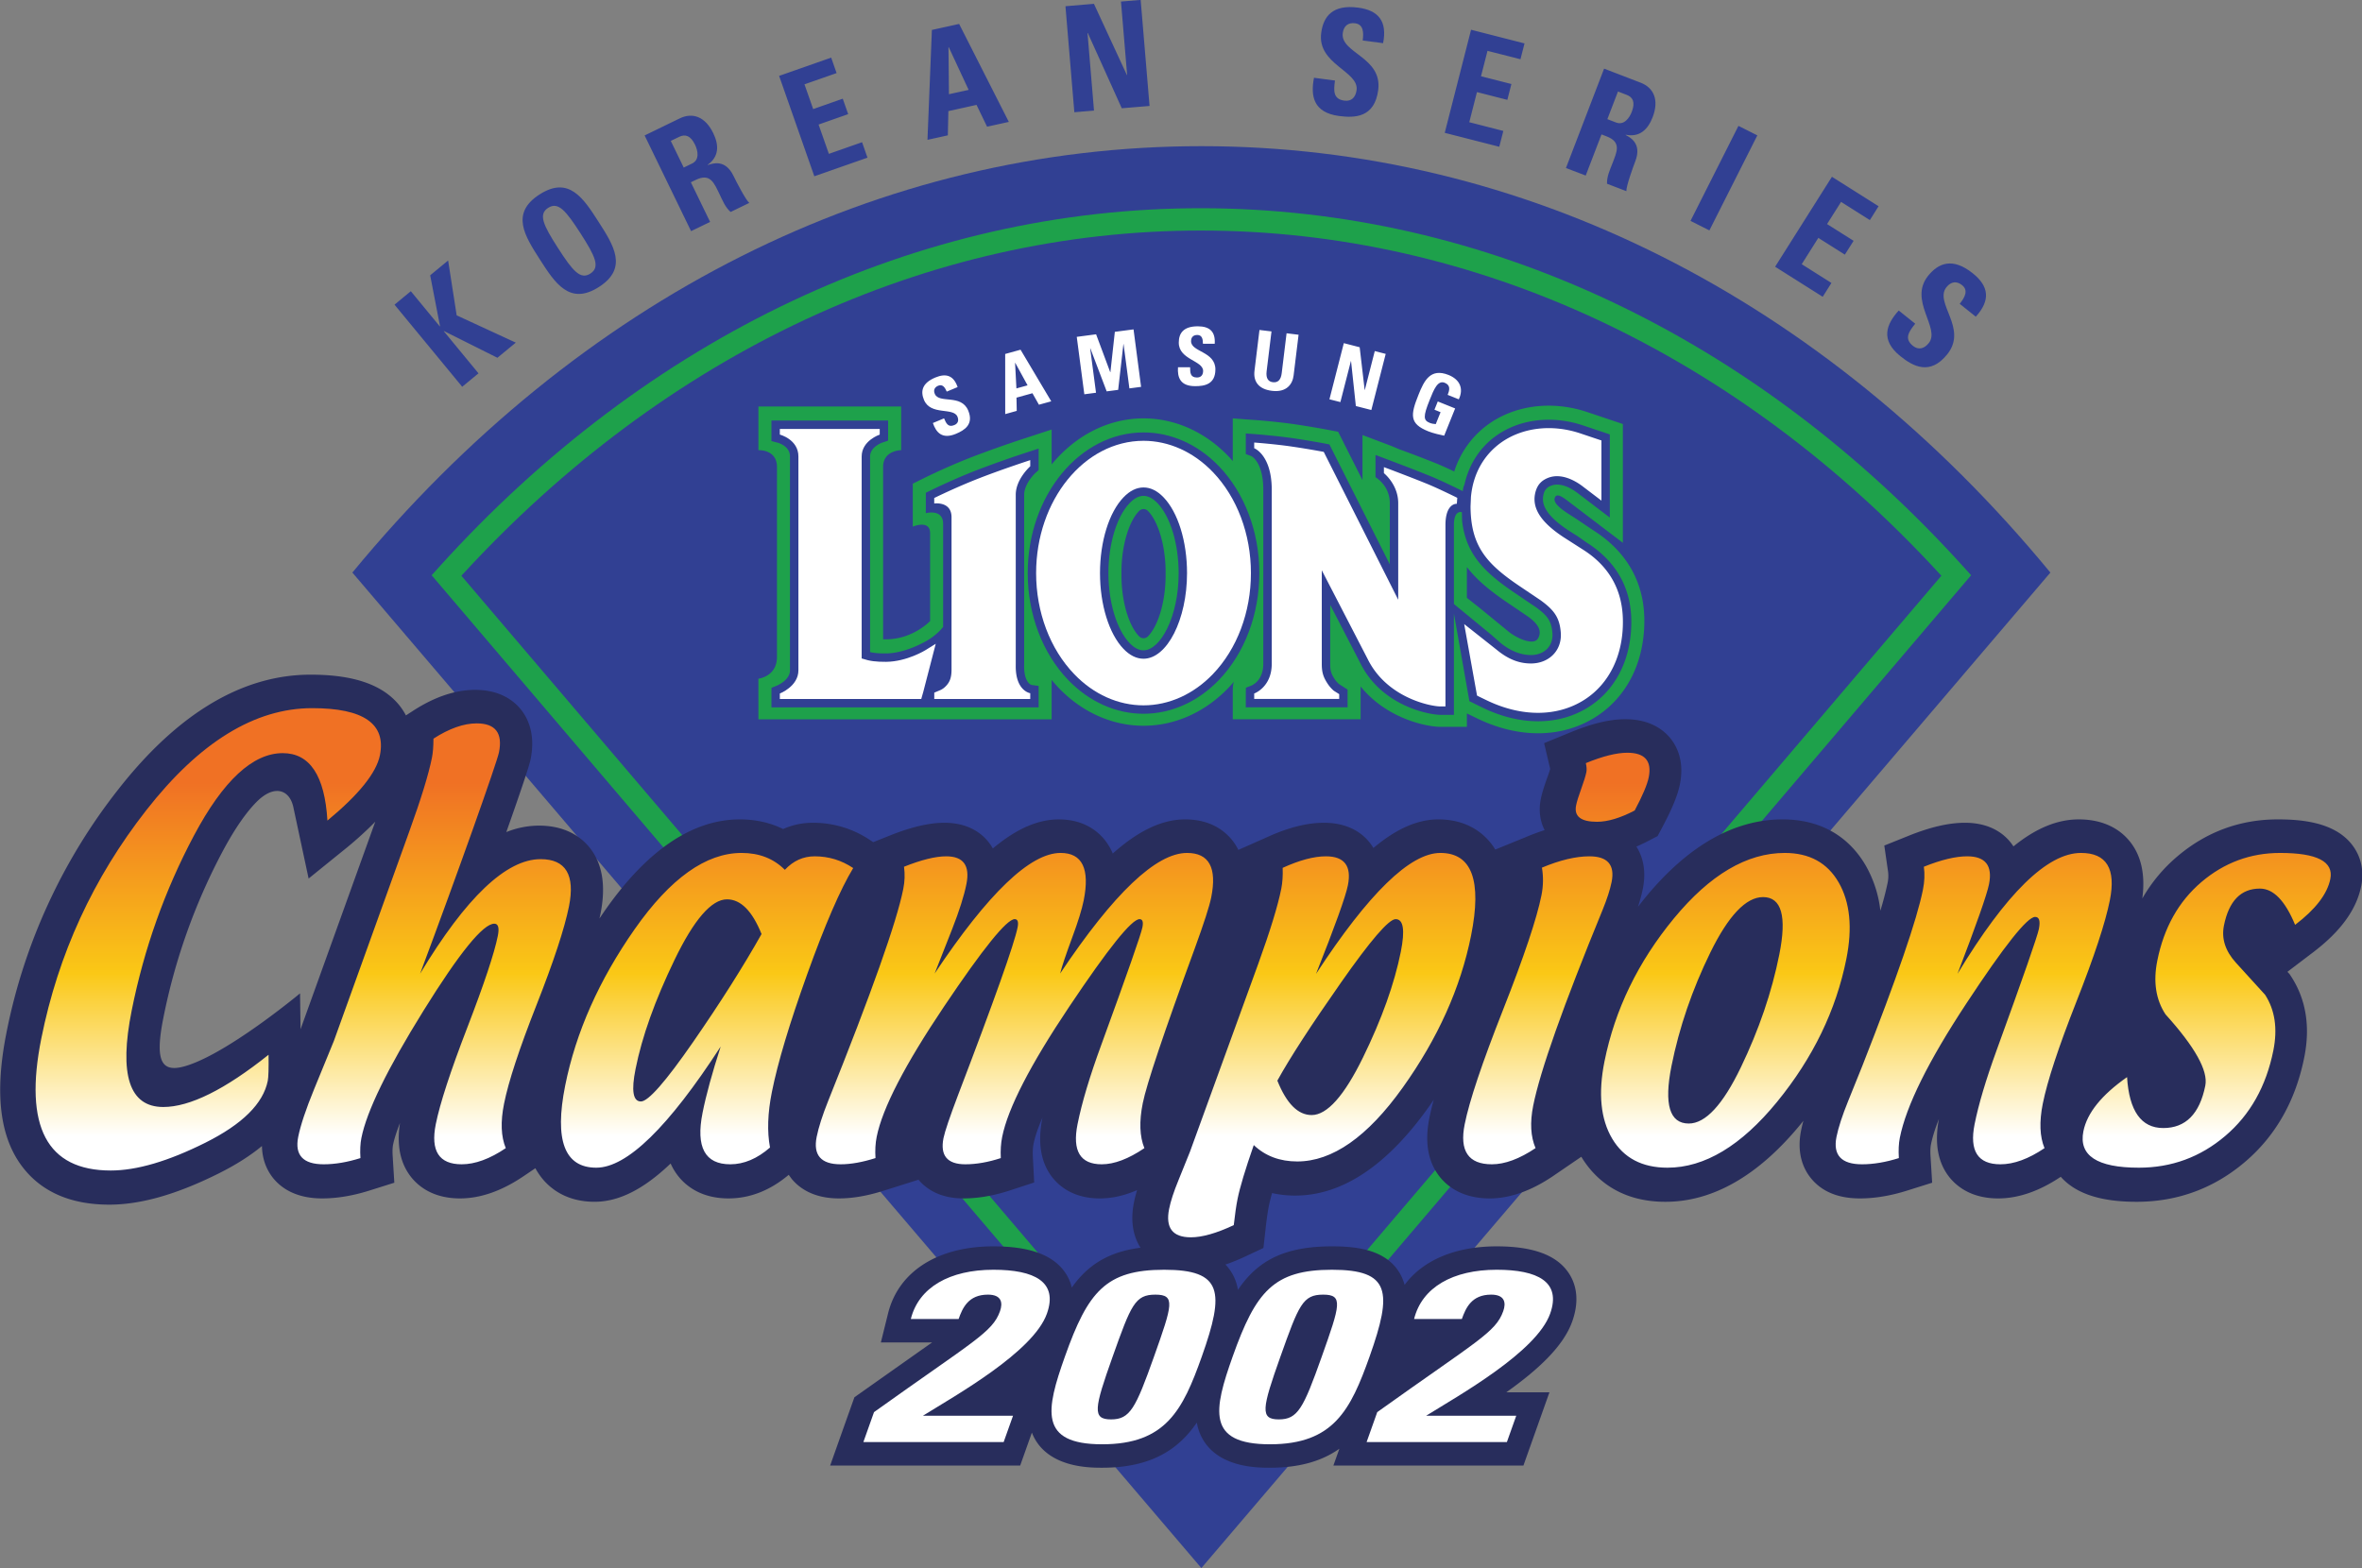
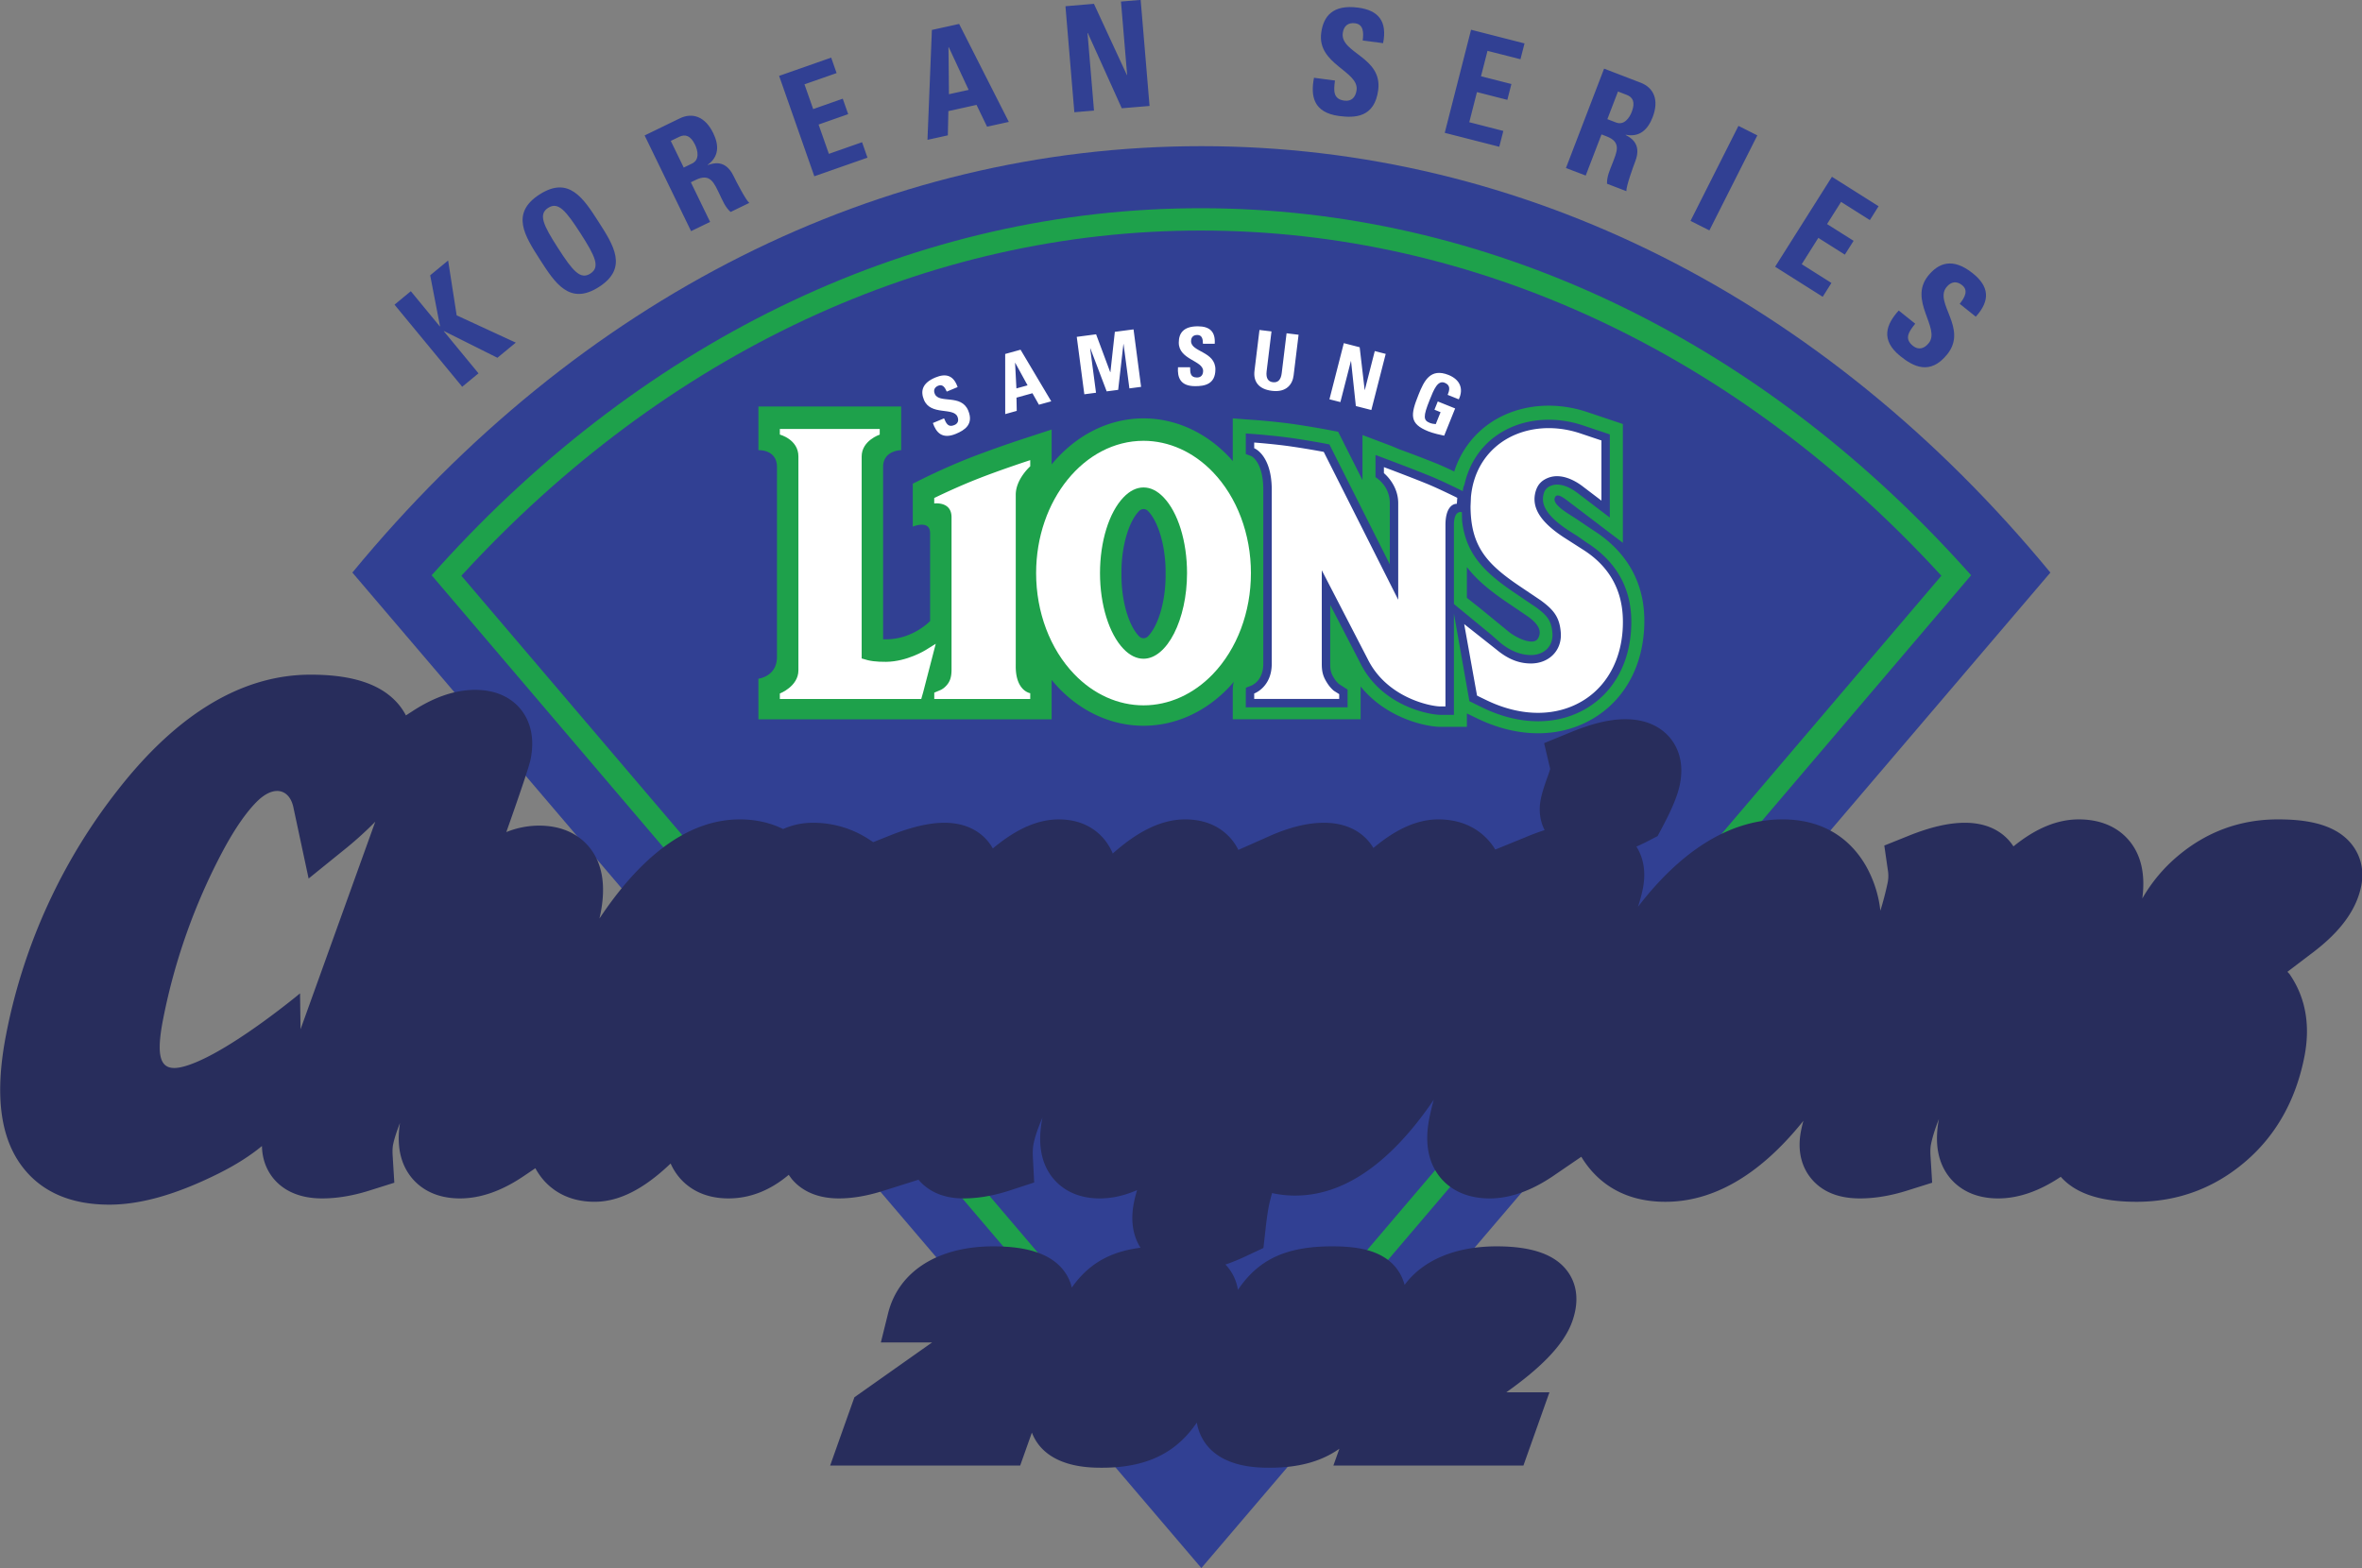
<svg xmlns="http://www.w3.org/2000/svg" xml:space="preserve" width="752.977" height="500" viewBox="0 0 752.977 500">
  <rect x="0" y="0" width="752.977" height="500" fill="#808080" stroke="none" />
  <defs>
    <linearGradient id="b" x1="0" x2="1" y1="0" y2="0" gradientTransform="matrix(0 -334.285 -334.285 0 3035.01 664.17)" gradientUnits="userSpaceOnUse" spreadMethod="pad">
      <stop offset="0" style="stop-opacity:1;stop-color:#f07124" />
      <stop offset="0.15" style="stop-opacity:1;stop-color:#f07124" />
      <stop offset="0.5" style="stop-opacity:1;stop-color:#fac816" />
      <stop offset="0.8" style="stop-opacity:1;stop-color:#fff" />
      <stop offset="1" style="stop-opacity:1;stop-color:#fff" />
    </linearGradient>
    <clipPath id="a" clipPathUnits="userSpaceOnUse">
-       <path d="M3618.14 432.871c1.33-20.98 8.77-31.469 22.38-31.469 13.8 0 22.46 8.719 25.96 26.188 1.84 9.223-6.37 23.922-24.61 44.101-5.97 9.129-7.65 20.18-5.04 33.149 4.07 20.351 13.13 36.539 27.23 48.562 14.1 11.989 30.29 18 48.62 18 22.82 0 33.18-5.339 31.05-16.05-1.88-9.313-9.14-18.793-21.77-28.383-6.17 14.933-13.41 22.402-21.75 22.402-11.77 0-19.16-7.629-22.23-22.891-1.59-8.039.86-15.66 7.4-22.89 5.99-6.559 11.99-13.18 18.05-19.84 6.09-9.41 7.79-20.879 5.1-34.379-4.46-22.211-14.37-39.832-29.75-52.871-15.39-13.078-33.17-19.598-53.35-19.598-25.85 0-37.26 7.5-34.26 22.528 2.26 11.269 11.25 22.441 26.97 33.441zm-104.72 63.891c30.08 49.769 55.5 74.64 76.27 74.64 15.78 0 21.72-9.754 17.82-29.273-2.77-13.867-9.67-34.777-20.7-62.758-11.02-27.98-17.92-48.949-20.73-62.91-2.24-11.211-1.88-20.359 1.07-27.481-9.86-6.66-18.93-9.98-27.25-9.98-13.94 0-19.25 8.25-15.95 24.762 2.44 12.218 6.95 27.367 13.51 45.437 16.55 45.543 25.28 70.614 26.2 75.172 1 5 .25 7.5-2.31 7.5-4.83 0-19.02-17.832-42.49-53.5-23.51-35.66-37.21-63.359-41.11-83.062-.68-3.457-.89-7.61-.59-12.477-8.09-2.551-15.67-3.832-22.73-3.832-12.79 0-18.05 5.652-15.8 16.941 1.18 5.821 3.58 13.207 7.21 22.141l8.81 21.859c21.24 54.098 33.71 90.329 37.39 108.739 1.01 5.011 1.2 9.73.57 14.191 10.66 4.289 19.6 6.442 26.76 6.442 11.29 0 15.79-5.75 13.5-17.211-1.28-6.411-7.76-24.852-19.45-55.34zm-111.51-79.192c22.18 27.149 36.46 56.59 42.82 88.371 3.85 19.25 2.27 34.989-4.72 47.18-7 12.18-18.1 18.281-33.34 18.281-23.41 0-46.22-13.472-68.44-40.39-22.22-26.953-36.53-56.461-42.95-88.5-3.95-19.731-2.37-35.59 4.74-47.614 7.1-11.976 18.5-17.996 34.19-17.996 22.95 0 45.53 13.567 67.7 40.668zm-65.22 22.192c4.78 23.801 12.76 47.14 23.97 70.051 11.21 22.859 22.08 34.308 32.6 34.308 11.44 0 14.78-11.859 10.02-35.582-4.65-23.25-12.58-46.437-23.72-69.598-11.15-23.179-21.88-34.75-32.2-34.75-11.85 0-15.41 11.872-10.67 35.571zm-22.74 157.867c-8.89-4.649-16.65-6.977-23.28-6.977-9.96 0-14.27 3.36-12.91 10.129.44 2.27 1.5 5.68 3.16 10.25 1.65 4.551 2.7 7.969 3.17 10.25.31 1.551.2 3.418-.32 5.621 10.45 4.289 18.99 6.418 25.61 6.418 10.86 0 15.27-5.058 13.25-15.179-.9-4.481-3.79-11.309-8.68-20.512zm-57.3-35.309c11.16 4.66 20.92 6.993 29.32 6.993 11.26 0 15.85-5.282 13.73-15.852-.95-4.731-2.82-10.512-5.61-17.34-24.26-59.101-38.54-99.379-42.83-120.871-2.08-10.379-1.6-19.148 1.44-26.25-9.96-6.68-18.95-10-27.01-10-14.49 0-20.08 8.25-16.77 24.719 2.85 14.32 10.77 37.902 23.72 70.781 12.96 32.859 20.86 56.469 23.72 70.762 1.15 5.75 1.24 11.429.29 17.058zM3068.6 357.551c1.43 7.14 4.76 18.25 10.02 33.328 7.11-6.758 16.08-10.129 26.85-10.129 21.69 0 43.41 15.191 65.13 45.59 21.72 30.379 35.8 61.711 42.27 94 6.8 34.051.48 51.062-18.98 51.062-18.65 0-44.26-24.922-76.81-74.73 11.74 29.547 18.3 47.777 19.68 54.707 2.4 11.953-2.13 17.934-13.58 17.934-7.43 0-16.32-2.391-26.71-7.122.18-4.839-.11-9.121-.85-12.859-2.15-10.762-6.92-26.211-14.21-46.383l-42.19-116.129c-.02-.09-2.4-5.98-7.12-17.66-2.92-7.101-4.85-13.031-5.79-17.758-2.33-11.691 2.14-17.523 13.45-17.523 6.99 0 15.83 2.512 26.5 7.531.77 6.832 1.54 12.219 2.34 16.141zm63.8 133.609c18.36 26.211 29.64 39.332 33.88 39.332 4.79 0 5.87-6.73 3.18-20.191-3.97-19.75-11.73-41.5-23.34-65.25-11.62-23.742-22.18-35.621-31.74-35.621-8.44 0-15.5 7.082-21.19 21.269 7.77 14.114 20.86 34.25 39.21 60.461zm-210.07-108.328c-7.78-2.551-15.08-3.832-21.91-3.832-11.15 0-15.62 5.391-13.5 16.141.85 4.172 3.87 13.089 9.05 26.75 22.43 58.73 34.69 93.25 36.75 103.531.66 3.359.06 5.07-1.79 5.07-4.92 0-19.49-18.023-43.67-54.012-24.19-36.011-38.06-62.832-41.6-80.48-.81-4-1.04-8.391-.74-13.16-8.05-2.559-15.24-3.84-21.52-3.84-12.15 0-17.07 5.652-14.82 16.941 1.19 5.93 3.55 13.301 7.08 22.141 26.88 67.02 42.36 110.688 46.41 131.008.96 4.719 1.1 9.32.47 13.781 10.73 4.289 19.42 6.442 26.09 6.442 10.6 0 14.76-5.711 12.47-17.122-1.43-7.199-4.36-16.449-8.77-27.722l-10.86-27.578c33.14 49.668 59.08 74.511 77.81 74.511 13.42 0 18.18-9.812 14.26-29.402-1.13-5.551-3.45-13.07-6.98-22.559-3.95-10.679-6.49-18.191-7.57-22.55 33.21 49.668 59.37 74.511 78.41 74.511 13.63 0 18.6-9.16 14.93-27.48-1.08-5.383-4.47-15.922-10.19-31.602-19.07-52.039-29.78-83.918-32.1-95.59-2.28-11.289-1.92-20.539 1-27.75-9.83-6.66-18.62-9.98-26.37-9.98-13.26 0-18.23 8.25-14.94 24.719 2.68 13.39 7.6 29.82 14.77 49.32 16 43.891 24.45 68.031 25.32 72.402.68 3.36.08 5.051-1.77 5.051-4.84 0-19.3-18.023-43.4-54.031-24.12-36-37.93-62.84-41.47-80.52-.81-4.011-1.09-8.371-.85-13.109zm-184.25 27.977c-4.24-21.219 1.45-31.809 17.12-31.809 8.44 0 16.64 3.469 24.55 10.371-1.83 9.848-1.46 21.25 1.15 34.258 3.62 18.133 10.91 42.434 21.86 72.91 10.96 30.492 20.41 52.34 28.39 65.52-7.25 4.843-15.17 7.254-23.79 7.254-7.11 0-13.25-2.782-18.43-8.344-6.95 6.961-15.86 10.433-26.72 10.433-22.01 0-44.03-15.691-66.06-47.101-22-31.442-36.33-63.66-42.95-96.719-6.75-33.781-.36-50.68 19.23-50.68 18.9 0 44.51 24.969 76.85 74.86-5.29-16.391-9.03-30.02-11.2-40.953zm-5.87 43.711c-16.95-24.461-27.68-36.7-32.21-36.7-4.9 0-6.01 6.692-3.32 20.059 3.98 19.98 12 42.43 24.06 67.391 12.05 24.96 22.88 37.46 32.45 37.46 8.47 0 15.57-7.16 21.33-21.441-11.29-20.059-25.4-42.328-42.31-66.769zm-168.64 42.261c28.42 47.199 53.24 70.778 74.46 70.778 15.56 0 21.4-9.758 17.51-29.239-2.74-13.578-9.41-33.871-20.05-60.89-10.63-26.989-17.32-47.309-20.05-60.981-2.26-11.219-1.88-20.367 1.06-27.469-9.86-6.66-18.95-9.98-27.26-9.98-13.96 0-19.28 8.25-15.99 24.742 2.56 12.758 9.05 32.688 19.49 59.758 10.42 27.07 16.7 45.941 18.84 56.59 1.01 5.07.29 7.59-2.16 7.59-6.91 0-21.5-17.93-43.76-53.778-22.27-35.839-35.04-62.031-38.35-78.601-.7-3.469-.9-7.621-.6-12.469-8.09-2.551-15.64-3.832-22.7-3.832-12.74 0-17.99 5.652-15.74 16.941 1.44 7.2 4.73 17.02 9.83 29.489 7.66 18.66 11.73 28.582 12.2 29.781l46.54 129.32c7.32 20.219 12 35.461 14.06 45.758.6 2.992.92 6.922.93 11.742 9.75 6.278 18.65 9.43 26.72 9.43 11.55 0 16.14-5.949 13.76-17.871-1.29-6.461-25.93-75.828-48.74-136.809zm-93.62-50.101c.11-8.508-.05-13.891-.49-16.11-2.82-14.058-15.67-26.808-38.59-38.25-22.9-11.441-42.37-17.16-58.43-17.16-39.48 0-53.78 27.18-42.89 81.559 10.44 52.14 32.07 99.211 64.92 141.16 32.84 41.992 67 62.992 102.44 62.992 31.77 0 45.72-9.699 41.84-29.09-2.18-10.859-13-24.312-32.43-40.39-1.67 27.781-10.86 41.679-27.61 41.679-18.5 0-36.77-16.941-54.81-50.84-18.03-33.929-30.86-69.968-38.51-108.23-7.96-39.73-1.44-59.598 19.53-59.598 16.4 0 38.08 10.758 65.03 32.278z" />
-     </clipPath>
+       </clipPath>
  </defs>
  <path d="m304.743 12.954 52.473 61.54c-14.004 17.002-32.617 26.36-52.473 26.36-19.855 0-38.469-9.358-52.472-26.36l52.472-61.54" style="fill:#314093;fill-opacity:1;fill-rule:nonzero;stroke:none;stroke-width:.1" transform="matrix(5.158 0 0 -5.158 -1188.882 566.813)" />
  <path d="M351.911 74.777c-12.921 14.33-29.673 22.228-47.168 22.241-17.472.012-34.223-7.885-47.168-22.241l-.404-.449.392-.46 44.432-52.186c.109.537.321 1.017.608 1.413l-43.595 51.203c12.621 13.777 28.839 21.352 45.734 21.34 16.918-.011 33.135-7.587 45.736-21.34l-43.874-51.532c.255-.452.421-.991.468-1.576l44.852 52.678.392.46-.405.449" style="fill:#1ea14b;fill-opacity:1;fill-rule:nonzero;stroke:none;stroke-width:.1" transform="matrix(5.158 0 0 -5.158 -1188.882 566.813)" />
  <path d="m257.08 92.872 1.109.914.528-3.39 3.654-1.687-1.136-.936-3.298 1.65-.014-.01 2.143-2.602-1.007-.83-4.183 5.075 1.008.832 1.79-2.174.014.011-.608 3.147M267.512 92.151c1.814 1.165.907 2.575-.024 4.024-.94 1.464-1.836 2.859-3.648 1.694-1.814-1.165-.917-2.56.022-4.023.93-1.45 1.837-2.86 3.65-1.695zm-.531.827c-.62-.398-1.094.165-2.004 1.583-.911 1.417-1.224 2.083-.605 2.48.618.396 1.091-.165 2.003-1.582.91-1.419 1.225-2.082.606-2.48M273.191 98.622l.303.147c.904.438 1.131-.19 1.475-.895.185-.385.35-.801.68-1.087l1.153.56c-.229.193-.792 1.295-.977 1.673-.516 1.064-1.31.759-1.584.668l-.008.017c.7.501.707 1.204.34 1.957-.49 1.007-1.265 1.299-2.068.91l-2.172-1.055 2.871-5.916 1.176.57zm-1.241 2.557.521.252c.374.182.704.079.979-.487.182-.377.287-.933-.178-1.159l-.522-.254-.8 1.648M280.822 98.992l-2.176 6.207 3.217 1.129.335-.956-1.985-.695.538-1.53 1.828.642.335-.955-1.83-.643.637-1.812 2.051.72.334-.956-3.284-1.15M289.074 101.523l.033 1.499 1.74.384.652-1.348 1.344.296-3.071 6.056-1.684-.37-.273-6.795zm1.285 2.81-1.217-.267-.029 2.905.017.003 1.229-2.641M296.892 102.952l-.549 6.553 1.76.149 2.035-4.401.017.002-.381 4.539 1.217.102.549-6.556-1.717-.143-2.099 4.652-.018-.002.401-4.793-1.215-.102M313.261 102.718c-1.605.211-1.775 1.245-1.557 2.365l1.296-.172c-.083-.623-.126-1.15.587-1.243.437-.058.691.213.749.654.154 1.174-2.443 1.591-2.187 3.532.133 1.02.704 1.773 2.282 1.564 1.262-.165 1.809-.845 1.544-2.197l-1.261.166c.064.488.053.995-.471 1.064-.421.056-.701-.155-.761-.607-.163-1.239 2.459-1.473 2.19-3.524-.223-1.688-1.425-1.733-2.411-1.602M319.784 101.678l1.627 6.373 3.304-.845-.251-.978-2.037.518-.402-1.57 1.879-.48-.251-.978-1.878.479-.475-1.862 2.105-.539-.251-.979-3.37.861M329.473 101.58l.315-.12c.938-.359.634-.957.354-1.687-.154-.401-.346-.805-.328-1.242l1.196-.458c-.016.299.405 1.463.555 1.856.423 1.105-.342 1.477-.595 1.613l.006.018c.843-.168 1.36.307 1.66 1.089.401 1.047.083 1.813-.748 2.131l-2.255.867-2.357-6.143 1.221-.467zm1.018 2.653.541-.208c.387-.148.537-.459.313-1.046-.15-.392-.484-.848-.969-.663l-.541.208.656 1.709M334.974 96.235l2.963 5.874 1.167-.588-2.963-5.874-1.167.588M340.203 93.401l3.512 5.561 2.883-1.821-.539-.856-1.779 1.124-.866-1.37 1.64-1.036-.541-.855-1.639 1.036-1.026-1.626 1.836-1.16-.539-.855-2.942 1.858M347.951 87.866c-1.264 1.011-.874 1.983-.108 2.828l1.019-.815c-.391-.492-.701-.92-.141-1.369.345-.276.701-.177.98.172.74.926-1.268 2.625-.045 4.154.645.804 1.522 1.152 2.765.158.993-.795 1.111-1.66.184-2.681l-.994.796c.307.383.559.824.148 1.153-.331.266-.681.231-.966-.125-.78-.974 1.343-2.533.05-4.148-1.065-1.329-2.115-.746-2.892-.123" style="fill:#314093;fill-opacity:1;fill-rule:nonzero;stroke:none;stroke-width:.1" transform="matrix(5.158 0 0 -5.158 -1188.882 566.813)" />
  <path d="m249.069 46.264-.001-.001-.031 2.218s-3.752-3.125-6.385-4.239c-2.109-.89-2.664-.277-2.058 2.746a37.504 37.504 0 0 0 3.646 10.248c.811 1.523 1.51 2.466 2.077 3.047 1.13 1.161 2.077.781 2.306-.29l.944-4.413 2.401 1.943a22.022 22.022 0 0 1 1.718 1.57zm126.74 11.47c-1.105 1.347-3.121 1.502-4.541 1.502-2.335 0-4.427-.774-6.219-2.3a9.746 9.746 0 0 1-2.152-2.59c.197 1.475-.067 2.67-.79 3.55-.5.613-1.453 1.34-3.138 1.34-1.319 0-2.652-.546-4.036-1.67-.067.1-.134.195-.203.279-.442.54-1.286 1.182-2.793 1.182-.994 0-2.126-.26-3.457-.794l-1.529-.614.235-1.628a2.13 2.13 0 0 0-.037-.712 18.987 18.987 0 0 0-.441-1.687 7.23 7.23 0 0 1-.889 2.764c-1.084 1.884-2.866 2.88-5.152 2.88-2.984 0-5.832-1.615-8.461-4.802-.165-.2-.324-.4-.479-.602.13.4.23.766.298 1.102.244 1.212-.042 2.065-.395 2.621.24.104.484.218.737.35l.574.3.305.574c.598 1.127.939 1.959 1.072 2.622.284 1.416-.169 2.337-.598 2.862-.436.531-1.273 1.166-2.782 1.166-.95 0-2.047-.263-3.358-.802l-1.653-.678.376-1.595a10.09 10.09 0 0 0-.181-.536c-.205-.565-.334-.99-.401-1.329-.139-.687-.053-1.348.237-1.916a13.528 13.528 0 0 1-1.101-.406l-1.948-.796c-.095.152-.196.3-.31.44-.533.651-1.523 1.425-3.21 1.425-1.273 0-2.585-.568-4.013-1.768a3.054 3.054 0 0 1-.26.37c-.444.544-1.29 1.189-2.798 1.189-1.055 0-2.213-.295-3.543-.903l-1.746-.774a3.403 3.403 0 0 1-.406.631c-.47.573-1.35 1.255-2.883 1.255-1.406 0-2.865-.677-4.473-2.11a3.518 3.518 0 0 1-.52.869c-.465.566-1.33 1.24-2.819 1.24-1.283 0-2.617-.576-4.073-1.796a2.972 2.972 0 0 1-.294.43c-.433.529-1.25 1.158-2.698 1.158-.943 0-2.05-.259-3.387-.794l-1.013-.404-.189.123a6.282 6.282 0 0 1-3.538 1.075c-.65 0-1.269-.13-1.842-.387-.8.393-1.701.596-2.673.596-2.915 0-5.714-1.884-8.322-5.604-.121-.174-.239-.349-.357-.523.024.106.047.21.067.312.346 1.731.112 3.11-.697 4.099-.498.606-1.441 1.331-3.109 1.331a5.43 5.43 0 0 1-2.018-.4c.801 2.262 1.413 4.064 1.501 4.496.313 1.563-.163 2.55-.617 3.105-.446.544-1.296 1.191-2.814 1.191-1.21 0-2.491-.429-3.808-1.277l-.465-.301a3.953 3.953 0 0 1-.426.646c-1.034 1.259-2.821 1.872-5.465 1.872-4.208 0-8.209-2.39-11.895-7.102a35.384 35.384 0 0 1-6.897-14.998c-.772-3.858-.411-6.636 1.105-8.485 1.185-1.446 2.948-2.178 5.24-2.178 1.954 0 4.172.634 6.78 1.936 1.053.528 1.936 1.089 2.659 1.689.018-.938.37-1.592.71-2.006.461-.563 1.358-1.234 3.008-1.234.914 0 1.889.161 2.9.479l1.563.492-.101 1.637c-.025.393.003.608.023.707.065.32.193.755.428 1.346-.217-1.396.025-2.533.724-3.386.477-.58 1.382-1.275 2.986-1.275 1.253 0 2.563.456 3.898 1.354l.759.512c.126-.229.268-.443.431-.644.536-.653 1.532-1.43 3.231-1.43 1.482 0 3.011.756 4.698 2.366.133-.3.304-.578.51-.83.498-.606 1.434-1.328 3.069-1.328 1.318 0 2.569.49 3.719 1.458l.18-.245c.454-.555 1.328-1.213 2.921-1.213.852 0 1.764.157 2.787.483l2.134.673c.444-.533 1.284-1.156 2.781-1.156.897 0 1.854.163 2.842.485l1.526.5-.082 1.602c-.015.298 0 .562.045.793.076.376.236.898.549 1.617l-.003-.018c-.313-1.562-.093-2.818.656-3.732.468-.569 1.348-1.247 2.892-1.247.751 0 1.513.17 2.303.513a8.425 8.425 0 0 1-.195-.767c-.308-1.548.163-2.528.614-3.077.442-.538 1.284-1.181 2.787-1.181 1.022 0 2.18.31 3.543.951l1.06.498.13 1.164c.086.77.159 1.204.206 1.438.036.177.096.431.198.792a6.477 6.477 0 0 1 1.434-.155c2.875 0 5.64 1.828 8.217 5.433.115.162.228.327.342.49a16.744 16.744 0 0 1-.27-1.118c-.306-1.526-.081-2.766.672-3.684.484-.592 1.409-1.297 3.061-1.297 1.226 0 2.528.455 3.869 1.354l1.787 1.221c.773-1.28 2.296-2.784 5.196-2.784 2.944 0 5.77 1.626 8.393 4.836l.137.172a8.69 8.69 0 0 1-.143-.6c-.293-1.467.176-2.423.621-2.965.673-.82 1.686-1.234 3.014-1.234.914 0 1.891.161 2.903.479l1.563.492-.101 1.637c-.024.393.005.614.024.712.078.395.227.913.494 1.588-.286-1.51-.059-2.731.678-3.633.478-.58 1.383-1.275 2.986-1.275 1.243 0 2.544.449 3.867 1.337.923-1.04 2.458-1.546 4.686-1.546 2.52 0 4.773.826 6.69 2.456 1.901 1.612 3.137 3.79 3.673 6.471.381 1.9.111 3.58-.804 4.992l-.094.145-.116.127-.026.027 1.598 1.214c1.701 1.294 2.67 2.632 2.964 4.097.192.963-.028 1.888-.619 2.609" style="fill:#282d5c;fill-opacity:1;fill-rule:nonzero;stroke:none;stroke-width:.1" transform="matrix(5.158 0 0 -5.158 -1188.882 566.813)" />
  <g clip-path="url(#a)" transform="matrix(.516 0 0 -.516 -1188.882 566.813)">
-     <path d="M3618.14 432.871c1.33-20.98 8.77-31.469 22.38-31.469 13.8 0 22.46 8.719 25.96 26.188 1.84 9.223-6.37 23.922-24.61 44.101-5.97 9.129-7.65 20.18-5.04 33.149 4.07 20.351 13.13 36.539 27.23 48.562 14.1 11.989 30.29 18 48.62 18 22.82 0 33.18-5.339 31.05-16.05-1.88-9.313-9.14-18.793-21.77-28.383-6.17 14.933-13.41 22.402-21.75 22.402-11.77 0-19.16-7.629-22.23-22.891-1.59-8.039.86-15.66 7.4-22.89 5.99-6.559 11.99-13.18 18.05-19.84 6.09-9.41 7.79-20.879 5.1-34.379-4.46-22.211-14.37-39.832-29.75-52.871-15.39-13.078-33.17-19.598-53.35-19.598-25.85 0-37.26 7.5-34.26 22.528 2.26 11.269 11.25 22.441 26.97 33.441zm-104.72 63.891c30.08 49.769 55.5 74.64 76.27 74.64 15.78 0 21.72-9.754 17.82-29.273-2.77-13.867-9.67-34.777-20.7-62.758-11.02-27.98-17.92-48.949-20.73-62.91-2.24-11.211-1.88-20.359 1.07-27.481-9.86-6.66-18.93-9.98-27.25-9.98-13.94 0-19.25 8.25-15.95 24.762 2.44 12.218 6.95 27.367 13.51 45.437 16.55 45.543 25.28 70.614 26.2 75.172 1 5 .25 7.5-2.31 7.5-4.83 0-19.02-17.832-42.49-53.5-23.51-35.66-37.21-63.359-41.11-83.062-.68-3.457-.89-7.61-.59-12.477-8.09-2.551-15.67-3.832-22.73-3.832-12.79 0-18.05 5.652-15.8 16.941 1.18 5.821 3.58 13.207 7.21 22.141l8.81 21.859c21.24 54.098 33.71 90.329 37.39 108.739 1.01 5.011 1.2 9.73.57 14.191 10.66 4.289 19.6 6.442 26.76 6.442 11.29 0 15.79-5.75 13.5-17.211-1.28-6.411-7.76-24.852-19.45-55.34zm-111.51-79.192c22.18 27.149 36.46 56.59 42.82 88.371 3.85 19.25 2.27 34.989-4.72 47.18-7 12.18-18.1 18.281-33.34 18.281-23.41 0-46.22-13.472-68.44-40.39-22.22-26.953-36.53-56.461-42.95-88.5-3.95-19.731-2.37-35.59 4.74-47.614 7.1-11.976 18.5-17.996 34.19-17.996 22.95 0 45.53 13.567 67.7 40.668zm-65.22 22.192c4.78 23.801 12.76 47.14 23.97 70.051 11.21 22.859 22.08 34.308 32.6 34.308 11.44 0 14.78-11.859 10.02-35.582-4.65-23.25-12.58-46.437-23.72-69.598-11.15-23.179-21.88-34.75-32.2-34.75-11.85 0-15.41 11.872-10.67 35.571zm-22.74 157.867c-8.89-4.649-16.65-6.977-23.28-6.977-9.96 0-14.27 3.36-12.91 10.129.44 2.27 1.5 5.68 3.16 10.25 1.65 4.551 2.7 7.969 3.17 10.25.31 1.551.2 3.418-.32 5.621 10.45 4.289 18.99 6.418 25.61 6.418 10.86 0 15.27-5.058 13.25-15.179-.9-4.481-3.79-11.309-8.68-20.512zm-57.3-35.309c11.16 4.66 20.92 6.993 29.32 6.993 11.26 0 15.85-5.282 13.73-15.852-.95-4.731-2.82-10.512-5.61-17.34-24.26-59.101-38.54-99.379-42.83-120.871-2.08-10.379-1.6-19.148 1.44-26.25-9.96-6.68-18.95-10-27.01-10-14.49 0-20.08 8.25-16.77 24.719 2.85 14.32 10.77 37.902 23.72 70.781 12.96 32.859 20.86 56.469 23.72 70.762 1.15 5.75 1.24 11.429.29 17.058zM3068.6 357.551c1.43 7.14 4.76 18.25 10.02 33.328 7.11-6.758 16.08-10.129 26.85-10.129 21.69 0 43.41 15.191 65.13 45.59 21.72 30.379 35.8 61.711 42.27 94 6.8 34.051.48 51.062-18.98 51.062-18.65 0-44.26-24.922-76.81-74.73 11.74 29.547 18.3 47.777 19.68 54.707 2.4 11.953-2.13 17.934-13.58 17.934-7.43 0-16.32-2.391-26.71-7.122.18-4.839-.11-9.121-.85-12.859-2.15-10.762-6.92-26.211-14.21-46.383l-42.19-116.129c-.02-.09-2.4-5.98-7.12-17.66-2.92-7.101-4.85-13.031-5.79-17.758-2.33-11.691 2.14-17.523 13.45-17.523 6.99 0 15.83 2.512 26.5 7.531.77 6.832 1.54 12.219 2.34 16.141zm63.8 133.609c18.36 26.211 29.64 39.332 33.88 39.332 4.79 0 5.87-6.73 3.18-20.191-3.97-19.75-11.73-41.5-23.34-65.25-11.62-23.742-22.18-35.621-31.74-35.621-8.44 0-15.5 7.082-21.19 21.269 7.77 14.114 20.86 34.25 39.21 60.461zm-210.07-108.328c-7.78-2.551-15.08-3.832-21.91-3.832-11.15 0-15.62 5.391-13.5 16.141.85 4.172 3.87 13.089 9.05 26.75 22.43 58.73 34.69 93.25 36.75 103.531.66 3.359.06 5.07-1.79 5.07-4.92 0-19.49-18.023-43.67-54.012-24.19-36.011-38.06-62.832-41.6-80.48-.81-4-1.04-8.391-.74-13.16-8.05-2.559-15.24-3.84-21.52-3.84-12.15 0-17.07 5.652-14.82 16.941 1.19 5.93 3.55 13.301 7.08 22.141 26.88 67.02 42.36 110.688 46.41 131.008.96 4.719 1.1 9.32.47 13.781 10.73 4.289 19.42 6.442 26.09 6.442 10.6 0 14.76-5.711 12.47-17.122-1.43-7.199-4.36-16.449-8.77-27.722l-10.86-27.578c33.14 49.668 59.08 74.511 77.81 74.511 13.42 0 18.18-9.812 14.26-29.402-1.13-5.551-3.45-13.07-6.98-22.559-3.95-10.679-6.49-18.191-7.57-22.55 33.21 49.668 59.37 74.511 78.41 74.511 13.63 0 18.6-9.16 14.93-27.48-1.08-5.383-4.47-15.922-10.19-31.602-19.07-52.039-29.78-83.918-32.1-95.59-2.28-11.289-1.92-20.539 1-27.75-9.83-6.66-18.62-9.98-26.37-9.98-13.26 0-18.23 8.25-14.94 24.719 2.68 13.39 7.6 29.82 14.77 49.32 16 43.891 24.45 68.031 25.32 72.402.68 3.36.08 5.051-1.77 5.051-4.84 0-19.3-18.023-43.4-54.031-24.12-36-37.93-62.84-41.47-80.52-.81-4.011-1.09-8.371-.85-13.109zm-184.25 27.977c-4.24-21.219 1.45-31.809 17.12-31.809 8.44 0 16.64 3.469 24.55 10.371-1.83 9.848-1.46 21.25 1.15 34.258 3.62 18.133 10.91 42.434 21.86 72.91 10.96 30.492 20.41 52.34 28.39 65.52-7.25 4.843-15.17 7.254-23.79 7.254-7.11 0-13.25-2.782-18.43-8.344-6.95 6.961-15.86 10.433-26.72 10.433-22.01 0-44.03-15.691-66.06-47.101-22-31.442-36.33-63.66-42.95-96.719-6.75-33.781-.36-50.68 19.23-50.68 18.9 0 44.51 24.969 76.85 74.86-5.29-16.391-9.03-30.02-11.2-40.953zm-5.87 43.711c-16.95-24.461-27.68-36.7-32.21-36.7-4.9 0-6.01 6.692-3.32 20.059 3.98 19.98 12 42.43 24.06 67.391 12.05 24.96 22.88 37.46 32.45 37.46 8.47 0 15.57-7.16 21.33-21.441-11.29-20.059-25.4-42.328-42.31-66.769zm-168.64 42.261c28.42 47.199 53.24 70.778 74.46 70.778 15.56 0 21.4-9.758 17.51-29.239-2.74-13.578-9.41-33.871-20.05-60.89-10.63-26.989-17.32-47.309-20.05-60.981-2.26-11.219-1.88-20.367 1.06-27.469-9.86-6.66-18.95-9.98-27.26-9.98-13.96 0-19.28 8.25-15.99 24.742 2.56 12.758 9.05 32.688 19.49 59.758 10.42 27.07 16.7 45.941 18.84 56.59 1.01 5.07.29 7.59-2.16 7.59-6.91 0-21.5-17.93-43.76-53.778-22.27-35.839-35.04-62.031-38.35-78.601-.7-3.469-.9-7.621-.6-12.469-8.09-2.551-15.64-3.832-22.7-3.832-12.74 0-17.99 5.652-15.74 16.941 1.44 7.2 4.73 17.02 9.83 29.489 7.66 18.66 11.73 28.582 12.2 29.781l46.54 129.32c7.32 20.219 12 35.461 14.06 45.758.6 2.992.92 6.922.93 11.742 9.75 6.278 18.65 9.43 26.72 9.43 11.55 0 16.14-5.949 13.76-17.871-1.29-6.461-25.93-75.828-48.74-136.809zm-93.62-50.101c.11-8.508-.05-13.891-.49-16.11-2.82-14.058-15.67-26.808-38.59-38.25-22.9-11.441-42.37-17.16-58.43-17.16-39.48 0-53.78 27.18-42.89 81.559 10.44 52.14 32.07 99.211 64.92 141.16 32.84 41.992 67 62.992 102.44 62.992 31.77 0 45.72-9.699 41.84-29.09-2.18-10.859-13-24.312-32.43-40.39-1.67 27.781-10.86 41.679-27.61 41.679-18.5 0-36.77-16.941-54.81-50.84-18.03-33.929-30.86-69.968-38.51-108.23-7.96-39.73-1.44-59.598 19.53-59.598 16.4 0 38.08 10.758 65.03 32.278" style="fill:url(#b);fill-opacity:1;fill-rule:nonzero;stroke:none" />
-   </g>
+     </g>
  <path d="m316.494 82.318-.702.265-1.091.413v-2.785l-1.145 2.27-.057.118-.009.016-.116.231-.18.354-.389.073-.252.049c-.01.001-.957.181-2.016.336-1.078.161-2.375.26-2.43.263l-.559.04-.865.065V81.39c-.09.103-.181.206-.276.303-1.447 1.505-3.307 2.333-5.239 2.333-2.221 0-4.232-1.09-5.679-2.845v2.156l-1.054-.345-.681-.223a72.578 72.578 0 0 1-3.198-1.134 39.84 39.84 0 0 1-2.909-1.278l-.29-.143-.45-.222V77.334s1.071.454 1.071-.406v-5.43s-1.055-1.13-2.731-1.13l-.174.001v10.653c0 1.039 1.116 1.039 1.116 1.039v2.701h-8.823v-2.701s1.147.064 1.147-1.04V69.28c0-1.218-1.147-1.347-1.147-1.347V65.42H295.489v2.438c.144-.17.288-.339.441-.499 1.447-1.505 3.306-2.334 5.238-2.334 1.932 0 3.792.829 5.239 2.334.119.125.235.254.347.387-.069-.2-.071-.434-.071-.664v-1.658H314.585V67.454c1.615-2 4.083-2.497 4.946-2.497H321.154V65.787l.041-.021.138-.067.453-.22c2.598-1.26 5.274-1.222 7.341.1 1.944 1.24 3.034 3.451 2.992 6.064-.031 2.273-1.103 4.148-3.097 5.427l-1.178.789c-.471.312-1.493.872-1.234 1.31.146.247.52-.05.871-.316l2.019-1.536 1.293-.982v7.343l-2.24.752c-2.16.71-4.433.418-6.089-.78a5.702 5.702 0 0 1-2.092-2.906c-.35.164-.753.35-1.073.483a76.16 76.16 0 0 1-2.317.887l-.488.204" style="fill:#1ea14b;fill-opacity:1;fill-rule:nonzero;stroke:none;stroke-width:.1" transform="matrix(5.158 0 0 -5.158 -1188.882 566.813)" />
-   <path d="M300.306 78.786c.286.3.576.45.862.45.286 0 .576-.15.863-.45.795-.826 1.308-2.524 1.308-4.326 0-2.731-1.147-4.773-2.171-4.773-.286 0-.576.152-.862.449-.795.83-1.308 2.524-1.308 4.324 0 1.802.513 3.5 1.308 4.326zm5.521 2.283c-1.295 1.347-2.948 2.088-4.659 2.088-3.946 0-7.158-3.9-7.158-8.697 0-2.544.912-4.954 2.501-6.606 1.294-1.346 2.948-2.088 4.657-2.088 1.711 0 3.364.742 4.659 2.088 1.589 1.654 2.499 4.062 2.499 6.606 0 2.548-.91 4.956-2.499 6.61" style="fill:#314093;fill-opacity:1;fill-rule:nonzero;stroke:none;stroke-width:.1" transform="matrix(5.158 0 0 -5.158 -1188.882 566.813)" />
-   <path d="m293.788 68.696.003.188v10.422c0 .594.52 1.189.72 1.368l.174.154v1.333l-.68-.223a66.423 66.423 0 0 1-3.158-1.118c-1.441-.56-2.787-1.223-2.844-1.25l-.29-.143V78.166s1.069.29 1.069-.655v-6.375s-.427-.59-1.269-.994c-.012-.007-1.13-.634-2.26-.646-.405 0-.681.014-.985.082v12.093c0 .592.729.85.76.86l.352.121.003.371v.87h-7.212V82.62l.392-.099c.074-.02.754-.224.754-.85v-13.22c0-.619-.807-.945-.815-.95l-.327-.13-.004-.353V66.16h16.514v1.326l-.446.063s-.451.125-.451 1.147" style="fill:#314093;fill-opacity:1;fill-rule:nonzero;stroke:none;stroke-width:.1" transform="matrix(5.158 0 0 -5.158 -1188.882 566.813)" />
  <path d="M328.546 76.356h-.002zM324.193 73.183h.001z" style="fill:#fff;fill-opacity:1;fill-rule:nonzero;stroke:none;stroke-width:.1" transform="matrix(5.158 0 0 -5.158 -1188.882 566.813)" />
  <path d="m328.546 76.356-.539.378-.596.38c-1.623 1.07-1.637 1.8-1.509 2.256a.676.676 0 0 0 .432.484c.622.265 1.35-.208 1.635-.423l.714-.544.471-.359.833-.634V83.034l-.354.12-.2.066-1.136.383c-1.913.627-3.914.376-5.362-.671-.988-.716-1.654-1.76-1.929-2.987 0 0-.097-.202-.107-.42l-.11.056c-.189.095-1.166.574-1.8.837a88.55 88.55 0 0 1-2.288.894l-.492.188-.703.266V80.39s.883-.505.883-1.602v-3.786l-3.552 7.053-.067.135-.115.226-.253.049c-.008.002-.944.18-1.983.333-1.05.153-2.318.25-2.371.256l-.559.04V81.82l.338-.124c.015-.01.744-.363.744-2.091V68.858c0-1.032-.668-1.323-.744-1.352l-.331-.131-.007-.357v-.853h6.29v1.096l-.239.154-.294.188c-.15.143-.214.221-.3.36-.187.295-.24.49-.24.882v3.653l1.851-3.58c1.311-2.672 4.258-3.219 4.974-3.219H320.351v11.733c0 .959.491.797.491.797l.017-.557c.244-2.077 1.408-3.197 3.334-4.489l.606-.413.626-.422c.692-.507.954-.828 1.015-1.598.026-.374-.078-.7-.303-.945-.245-.265-.608-.409-1.023-.409-.629 0-1.277.252-1.893.76l-.562.495-2.43 2 1.079-6.107.244-.118.136-.07.451-.22c2.34-1.13 4.728-1.111 6.554.057 1.706 1.086 2.66 3.045 2.621 5.372-.028 2.06-.998 3.67-2.768 4.791" style="fill:#314093;fill-opacity:1;fill-rule:nonzero;stroke:none;stroke-width:.1" transform="matrix(5.158 0 0 -5.158 -1188.882 566.813)" />
  <path d="M289.577 83.073c-.855-.356-1.225.08-1.428.667l.691.288c.132-.314.256-.576.636-.415.234.097.285.295.192.519-.25.597-1.656.051-2.068 1.034-.216.518-.142 1.034.701 1.387.675.281 1.134.118 1.377-.592l-.672-.28c-.104.246-.25.48-.53.364-.223-.095-.305-.273-.209-.503.261-.626 1.63.011 2.065-1.028.358-.858-.227-1.22-.755-1.441M293.237 87.464l-.008-.004.083-1.581.689.19zm-.617-3.173-.002 3.717.95.263 1.897-3.19-.761-.21-.402.71-.986-.273.016-.818-.712-.199M297.509 85.516l-.468 3.55 1.196.158.873-2.342h.011l.274 2.494 1.156.152.467-3.553-.723-.095-.361 2.741h-.009l-.324-2.832-.71-.093-1.008 2.655h-.012l.361-2.74-.723-.095M304.357 86.018c-.927 0-1.1.548-1.059 1.167h.749c0-.344.015-.632.426-.632.253 0 .376.163.378.406.002.645-1.508.688-1.504 1.753.001.562.269 1.008 1.181 1.006.73-.002 1.091-.329 1.04-1.079l-.73.002c.002.266-.042.54-.345.542-.244 0-.386-.134-.387-.383-.001-.68 1.504-.622 1.504-1.748-.002-.929-.683-1.035-1.253-1.034M310.751 89.197l-.308-2.522c-.064-.53-.433-1.058-1.338-.946-.818.1-1.162.57-1.079 1.24l.308 2.523.743-.09-.302-2.473c-.052-.439.114-.634.385-.666.324-.041.499.158.548.553l.301 2.472.742-.091M312.658 85.206l.889 3.471.98-.253.308-2.637.01-.004.615 2.404.676-.174-.888-3.469-.957.245-.297 2.778-.009.004-.65-2.537-.677.172M319.963 85.481c.129.306.187.598-.181.747-.433.172-.669-.41-.926-1.056-.42-1.04-.392-1.265.003-1.424.116-.047.25-.068.371-.075l.297.736-.378.154.206.51 1.073-.432-.678-1.684c-.205.04-.708.155-.984.27-1.169.468-1.108 1.003-.6 2.267.336.837.722 1.671 1.857 1.215.681-.274.952-.829.63-1.505l-.69.277M301.168 69.168c-.432 0-.848.204-1.237.608-.895.933-1.453 2.73-1.453 4.684 0 1.958.558 3.754 1.453 4.686.389.405.805.61 1.237.61.434 0 .85-.205 1.238-.61.897-.932 1.451-2.728 1.451-4.686 0-2.867-1.231-5.292-2.689-5.292zm6.638 5.292c0 2.414-.857 4.691-2.355 6.25-1.194 1.243-2.716 1.93-4.283 1.93-3.66 0-6.638-3.669-6.638-8.18 0-2.413.858-4.69 2.357-6.247 1.192-1.243 2.714-1.927 4.281-1.927 1.567 0 3.089.684 4.283 1.927 1.498 1.557 2.355 3.834 2.355 6.247M288.142 69.383l.184.71-.624-.388s-1.143-.716-2.442-.728c-.625 0-.983.034-1.512.208v12.486c0 .985 1.116 1.352 1.116 1.352v.349h-6.173v-.348s1.147-.293 1.147-1.353v-13.22c0-.993-1.147-1.433-1.147-1.433v-.338h8.739l.122.427.59 2.276" style="fill:#fff;fill-opacity:1;fill-rule:nonzero;stroke:none;stroke-width:.1" transform="matrix(5.158 0 0 -5.158 -1188.882 566.813)" />
  <path d="M288.232 79.104v-.339s1.07.152 1.07-.85v-9.42c0-.491-.107-.783-.376-1.045a1.05 1.05 0 0 0-.292-.21l-.399-.169v-.39h5.931v.356s-.896.127-.896 1.66l.001.192v10.417c0 .969.895 1.756.895 1.756v.383s-1.697-.552-3.133-1.111c-1.433-.555-2.801-1.23-2.801-1.23M328.325 75.915l-1.193.764c-1.457.957-2.008 1.859-1.729 2.834.126.431.376.671.729.821.815.346 1.688-.142 2.151-.49l.715-.544.47-.358v3.72l-.2.066-1.138.382c-1.749.575-3.576.35-4.89-.598-1.061-.77-1.707-1.938-1.836-3.339l-.025-.583c.008-2.482 1.01-3.578 3.084-4.969l1.253-.843c.79-.579 1.168-1.03 1.24-1.989.086-1.135-.755-1.914-1.842-1.914-.777 0-1.446.29-2.13.856l-1.295 1.024-.703.555.794-4.419.136-.07.451-.218c2.171-1.05 4.375-1.039 6.047.028 1.548.988 2.416 2.782 2.38 4.926-.026 1.873-.856 3.34-2.469 4.358M318.789 79.94c-.753.312-2.256.882-2.27.888l-.494.184v-.372s.884-.696.884-1.852v-5.973l-4.536 9.007-.066.133s-.921.175-1.964.327c-1.041.155-2.335.251-2.335.251v-.352s1.085-.404 1.085-2.577V68.858c0-1.456-1.085-1.84-1.085-1.84v-.333h5.253v.294l-.338.214a2.162 2.162 0 0 0-.417.494c-.239.378-.321.67-.321 1.158v5.79l2.833-5.478c1.186-2.415 3.906-2.939 4.513-2.939h.298v11.214c0 1.045.413 1.315.704 1.315l.026.368c-.199.1-1.153.568-1.77.824" style="fill:#fff;fill-opacity:1;fill-rule:nonzero;stroke:none;stroke-width:.1" transform="matrix(5.158 0 0 -5.158 -1188.882 566.813)" />
  <path d="M321.154 72.931v1.905c.62-.815 1.478-1.506 2.554-2.232l1.25-.849c.581-.426.869-.867.587-1.338-.282-.47-1.352.048-1.806.42l-1.816 1.487-.769.607M299.804 74.328c0-1.58.434-3.092 1.083-3.766a.38.38 0 0 1 .565 0c.646.674 1.081 2.186 1.081 3.766v.198c0 1.578-.435 3.092-1.081 3.767a.38.38 0 0 1-.565 0c-.649-.675-1.083-2.19-1.083-3.767v-.198" style="fill:#314093;fill-opacity:1;fill-rule:nonzero;stroke:none;stroke-width:.1" transform="matrix(5.158 0 0 -5.158 -1188.882 566.813)" />
  <path d="M327.663 28.196c.527 1.48.151 2.478-.258 3.056-.755 1.07-2.198 1.59-4.414 1.59-2.563 0-4.568-.863-5.687-2.383a2.897 2.897 0 0 1-.429.925c-.912 1.292-2.649 1.458-4.061 1.458-2.929 0-4.586-.876-5.811-2.69a2.95 2.95 0 0 1-.496 1.232c-.912 1.292-2.65 1.458-4.062 1.458-2.849 0-4.495-.832-5.71-2.547-.095.397-.26.713-.432.957-.755 1.07-2.199 1.59-4.414 1.59-3.431 0-5.864-1.547-6.509-4.142l-.446-1.798h3.169c-.284-.198-.592-.417-.934-.656l-3.501-2.473-.368-.26-.155-.434-.658-1.85-.686-1.936h11.744l.343.965.379 1.069c.088-.223.2-.438.344-.643 1.078-1.527 3.278-1.527 4-1.527 3.013 0 4.704 1.114 5.85 2.79.08-.45.244-.876.519-1.263 1.077-1.527 3.277-1.527 4.002-1.527 1.883 0 3.25.437 4.29 1.174l-.369-1.038h11.745l.342.965.578 1.626.687 1.934h-2.668c1.948 1.383 3.529 2.835 4.076 4.378" style="fill:#282d5c;fill-opacity:1;fill-rule:nonzero;stroke:none;stroke-width:.1" transform="matrix(5.158 0 0 -5.158 -1188.882 566.813)" />
-   <path d="m283.853 20.742.658 1.852c6.175 4.416 7.321 4.927 7.787 6.24.187.526.092 1.023-.746 1.023-1.215 0-1.572-.83-1.813-1.507h-2.953c.487 1.959 2.401 3.045 5.103 3.045 2.535 0 4.01-.74 3.308-2.712-.84-2.368-5.626-5.047-7.667-6.314h5.572l-.579-1.627h-8.67M302.445 31.395c-3.601 0-4.707-1.342-6.135-5.364-1.172-3.3-1.634-5.425 2.301-5.425 3.939 0 4.987 2.125 6.159 5.425 1.429 4.022 1.277 5.364-2.325 5.364zm-.545-1.538c1.256 0 1.057-.618-.093-3.856-1.13-3.18-1.476-3.857-2.648-3.857-1.174 0-1.038.677.092 3.857 1.151 3.238 1.393 3.856 2.649 3.856M312.814 31.395c-3.602 0-4.707-1.342-6.137-5.364-1.172-3.3-1.633-5.425 2.305-5.425 3.935 0 4.984 2.125 6.158 5.425 1.428 4.022 1.277 5.364-2.326 5.364zm-.545-1.538c1.255 0 1.057-.618-.094-3.856-1.13-3.18-1.475-3.857-2.648-3.857-1.171 0-1.037.677.093 3.857 1.151 3.238 1.391 3.856 2.649 3.856M314.955 20.742l.658 1.852c6.177 4.416 7.322 4.927 7.786 6.24.189.526.094 1.023-.746 1.023-1.213 0-1.57-.83-1.811-1.507h-2.952c.486 1.959 2.399 3.045 5.101 3.045 2.534 0 4.01-.74 3.309-2.712-.841-2.368-5.626-5.047-7.668-6.314h5.571l-.578-1.627h-8.67" style="fill:#fff;fill-opacity:1;fill-rule:nonzero;stroke:none;stroke-width:.1" transform="matrix(5.158 0 0 -5.158 -1188.882 566.813)" />
</svg>